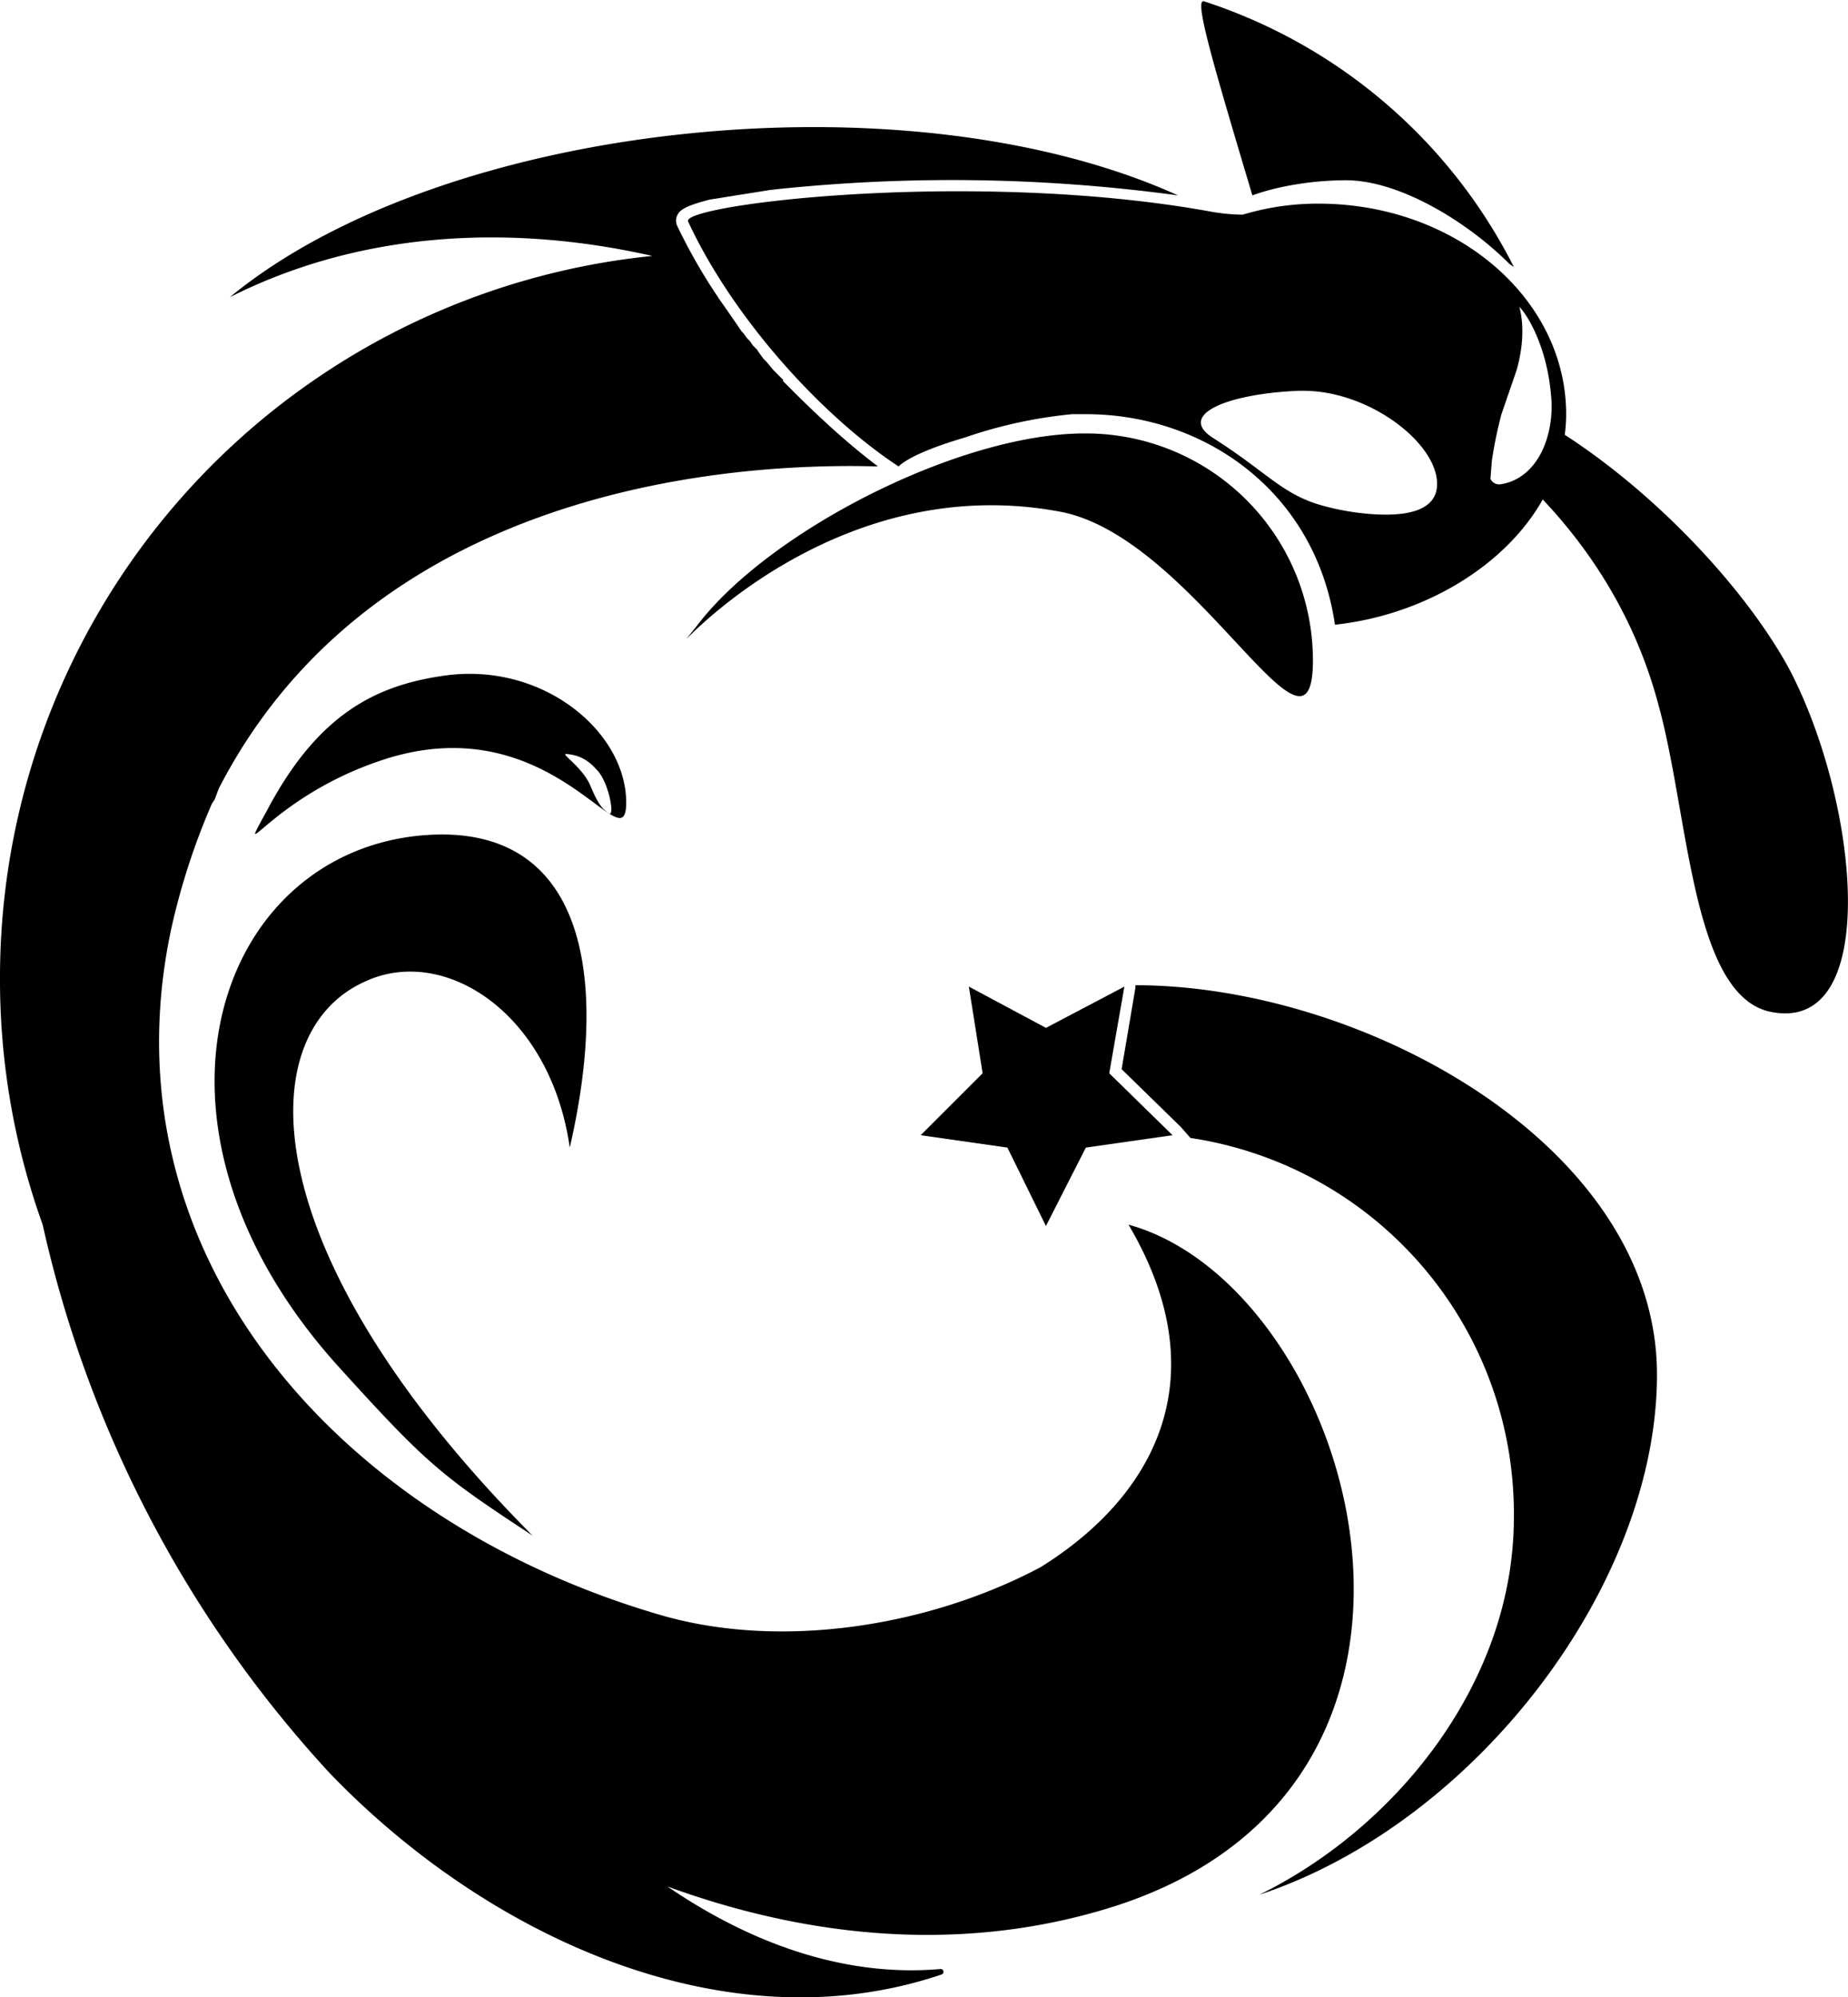
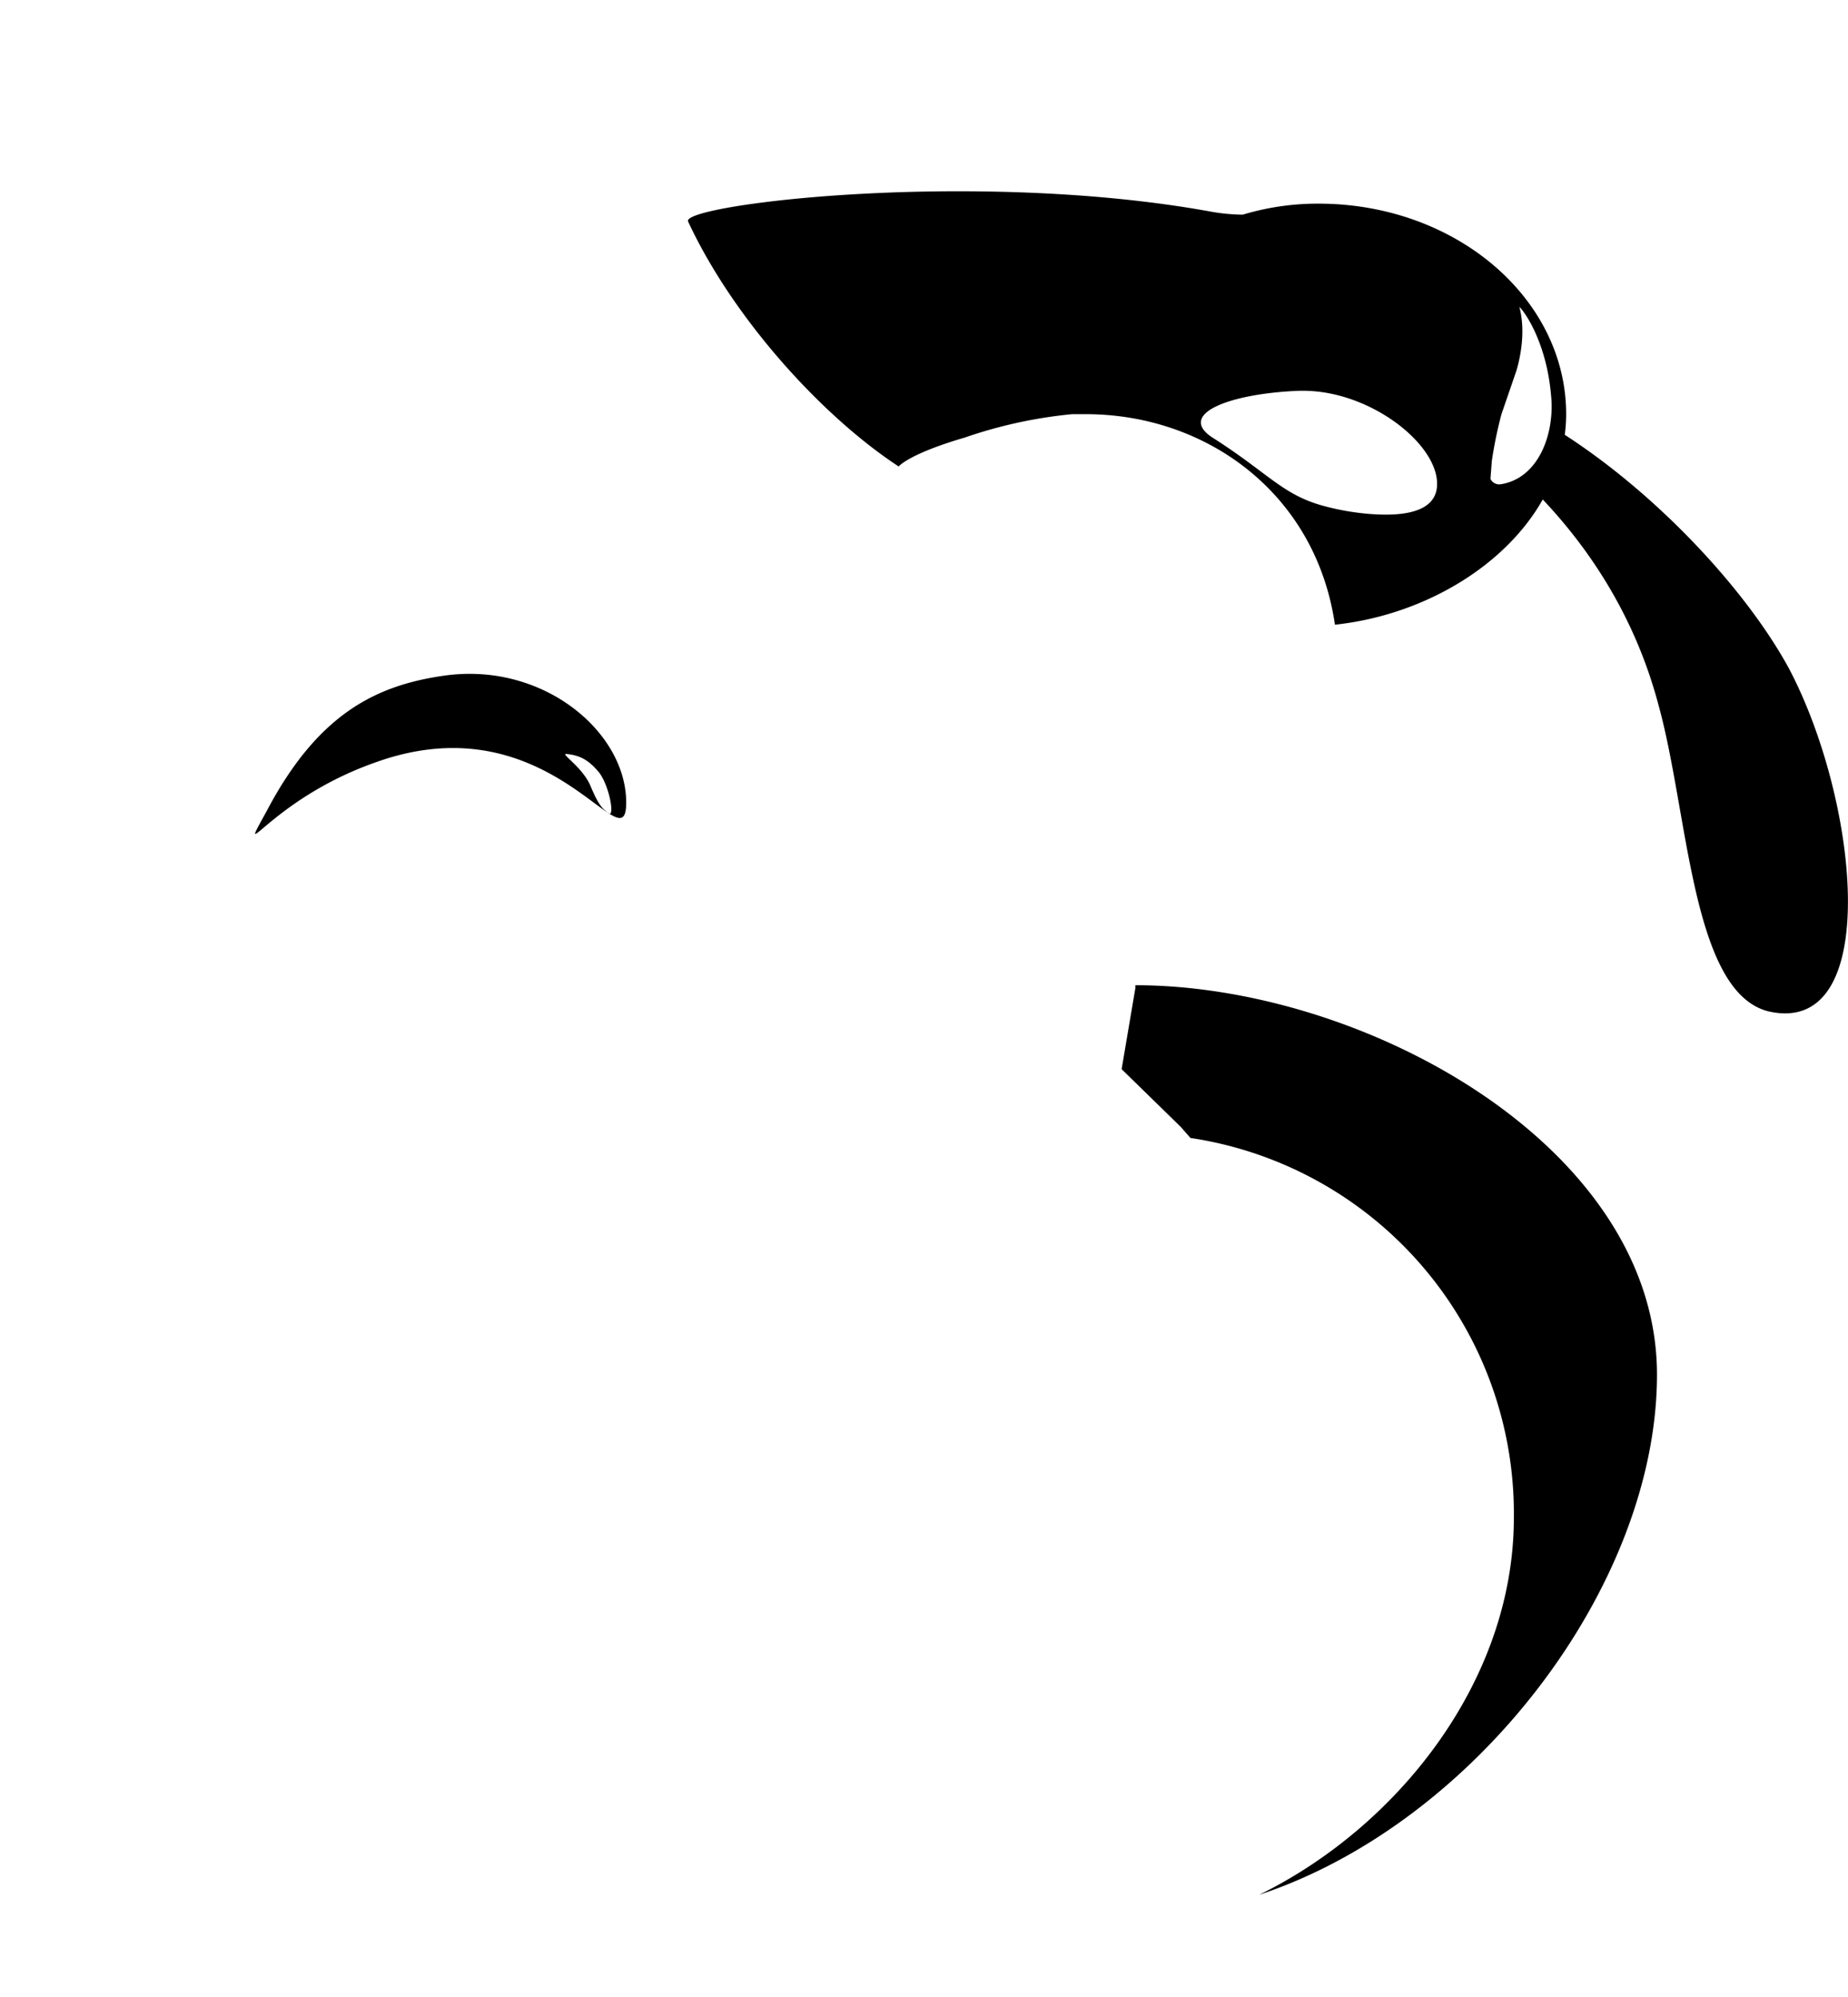
<svg xmlns="http://www.w3.org/2000/svg" viewBox="0 0 1342.8 1451.5" id="logo">
-   <path fill="currentColor" d="M266 713c-85 37-83 198 121 403-67-44-77-52-143-125-156-175-86-372 64-384 114-9 136 97 106 227-14-98-91-147-148-121Zm712-582c38 0 87 29 119 61l3 2A386 386 0 0 0 875 1c-8-3 7 47 35 141 19-7 45-11 68-11Zm-24 349c0 92-86-89-183-108-184-35-305 134-264 82 52-68 190-139 281-139a165 165 0 0 1 166 165Z" class="cls-1" />
  <path fill="currentColor" d="M323 491c-50 7-92 28-129 98-24 44 2-8 79-35 128-46 183 79 182 28s-61-101-132-91Zm119 100c-3-3-6-3-13-20-6-14-23-24-17-23 11 1 17 6 23 13 8 10 12 34 7 30Zm383 125v2l-10 59 43 42 7 8a276 276 0 0 1 235 276c0 119-85 225-185 274 157-52 289-225 289-378 0-166-213-283-379-283Zm475-230c-31-57-95-126-163-170a117 117 0 0 0 1-15c0-84-80-153-180-153a189 189 0 0 0-55 8 138 138 0 0 1-22-2c-60-11-125-15-185-15-110 0-200 14-196 22 33 71 98 142 153 178 0 0 7-9 48-21a337 337 0 0 1 78-17h10c87 0 167 57 181 153 65-7 124-43 151-91 34 36 67 85 84 149 22 79 24 209 80 223 83 19 66-152 15-249Zm-256-131c-2 14-17 19-37 19-13 0-29-2-44-6-31-8-41-24-82-50-26-17 12-32 63-34h3c50 0 101 41 97 71Zm46-3a9 9 0 0 1-1 0 7 7 0 0 1-6-4l1-13a305 305 0 0 1 7-34l11-32c4-14 6-31 2-46 6 6 20 29 23 64 3 28-9 61-37 65Z" class="cls-1" />
-   <path fill="currentColor" d="M820 890c66 112 18 198-64 249-81 43-188 60-275 35-235-68-406-262-357-497a499 499 0 0 1 30-93l2-3 3-8c121-235 410-236 479-234-20-15-41-34-62-55l-7-7v-1l-7-7-5-6-2-2-3-4-2-3-3-3-2-3-2-2-3-4-1-1-11-16a406 406 0 0 1-36-61 9 9 0 0 1 1-9c2-3 7-6 23-10l44-7a1217 1217 0 0 1 296 4c-199-90-535-53-689 74 93-47 201-54 307-30A527 527 0 0 0 0 710a526 526 0 0 0 31 180 865 865 0 0 0 208 398c114 119 288 200 445 147a2 2 0 0 0-1-4c-70 6-138-19-198-60 104 38 217 49 326 14 280-91 172-450 9-495Z" class="cls-1" />
-   <path fill="currentColor" d="m760 747 57-30-11 63 46 45-63 9-29 57-28-57-63-9 45-45-10-63 56 30z" class="cls-1" />
  <style>
        path { fill: #000; }
        @media (prefers-color-scheme: dark) {
            path { fill: #fff; }
        }
    </style>
</svg>